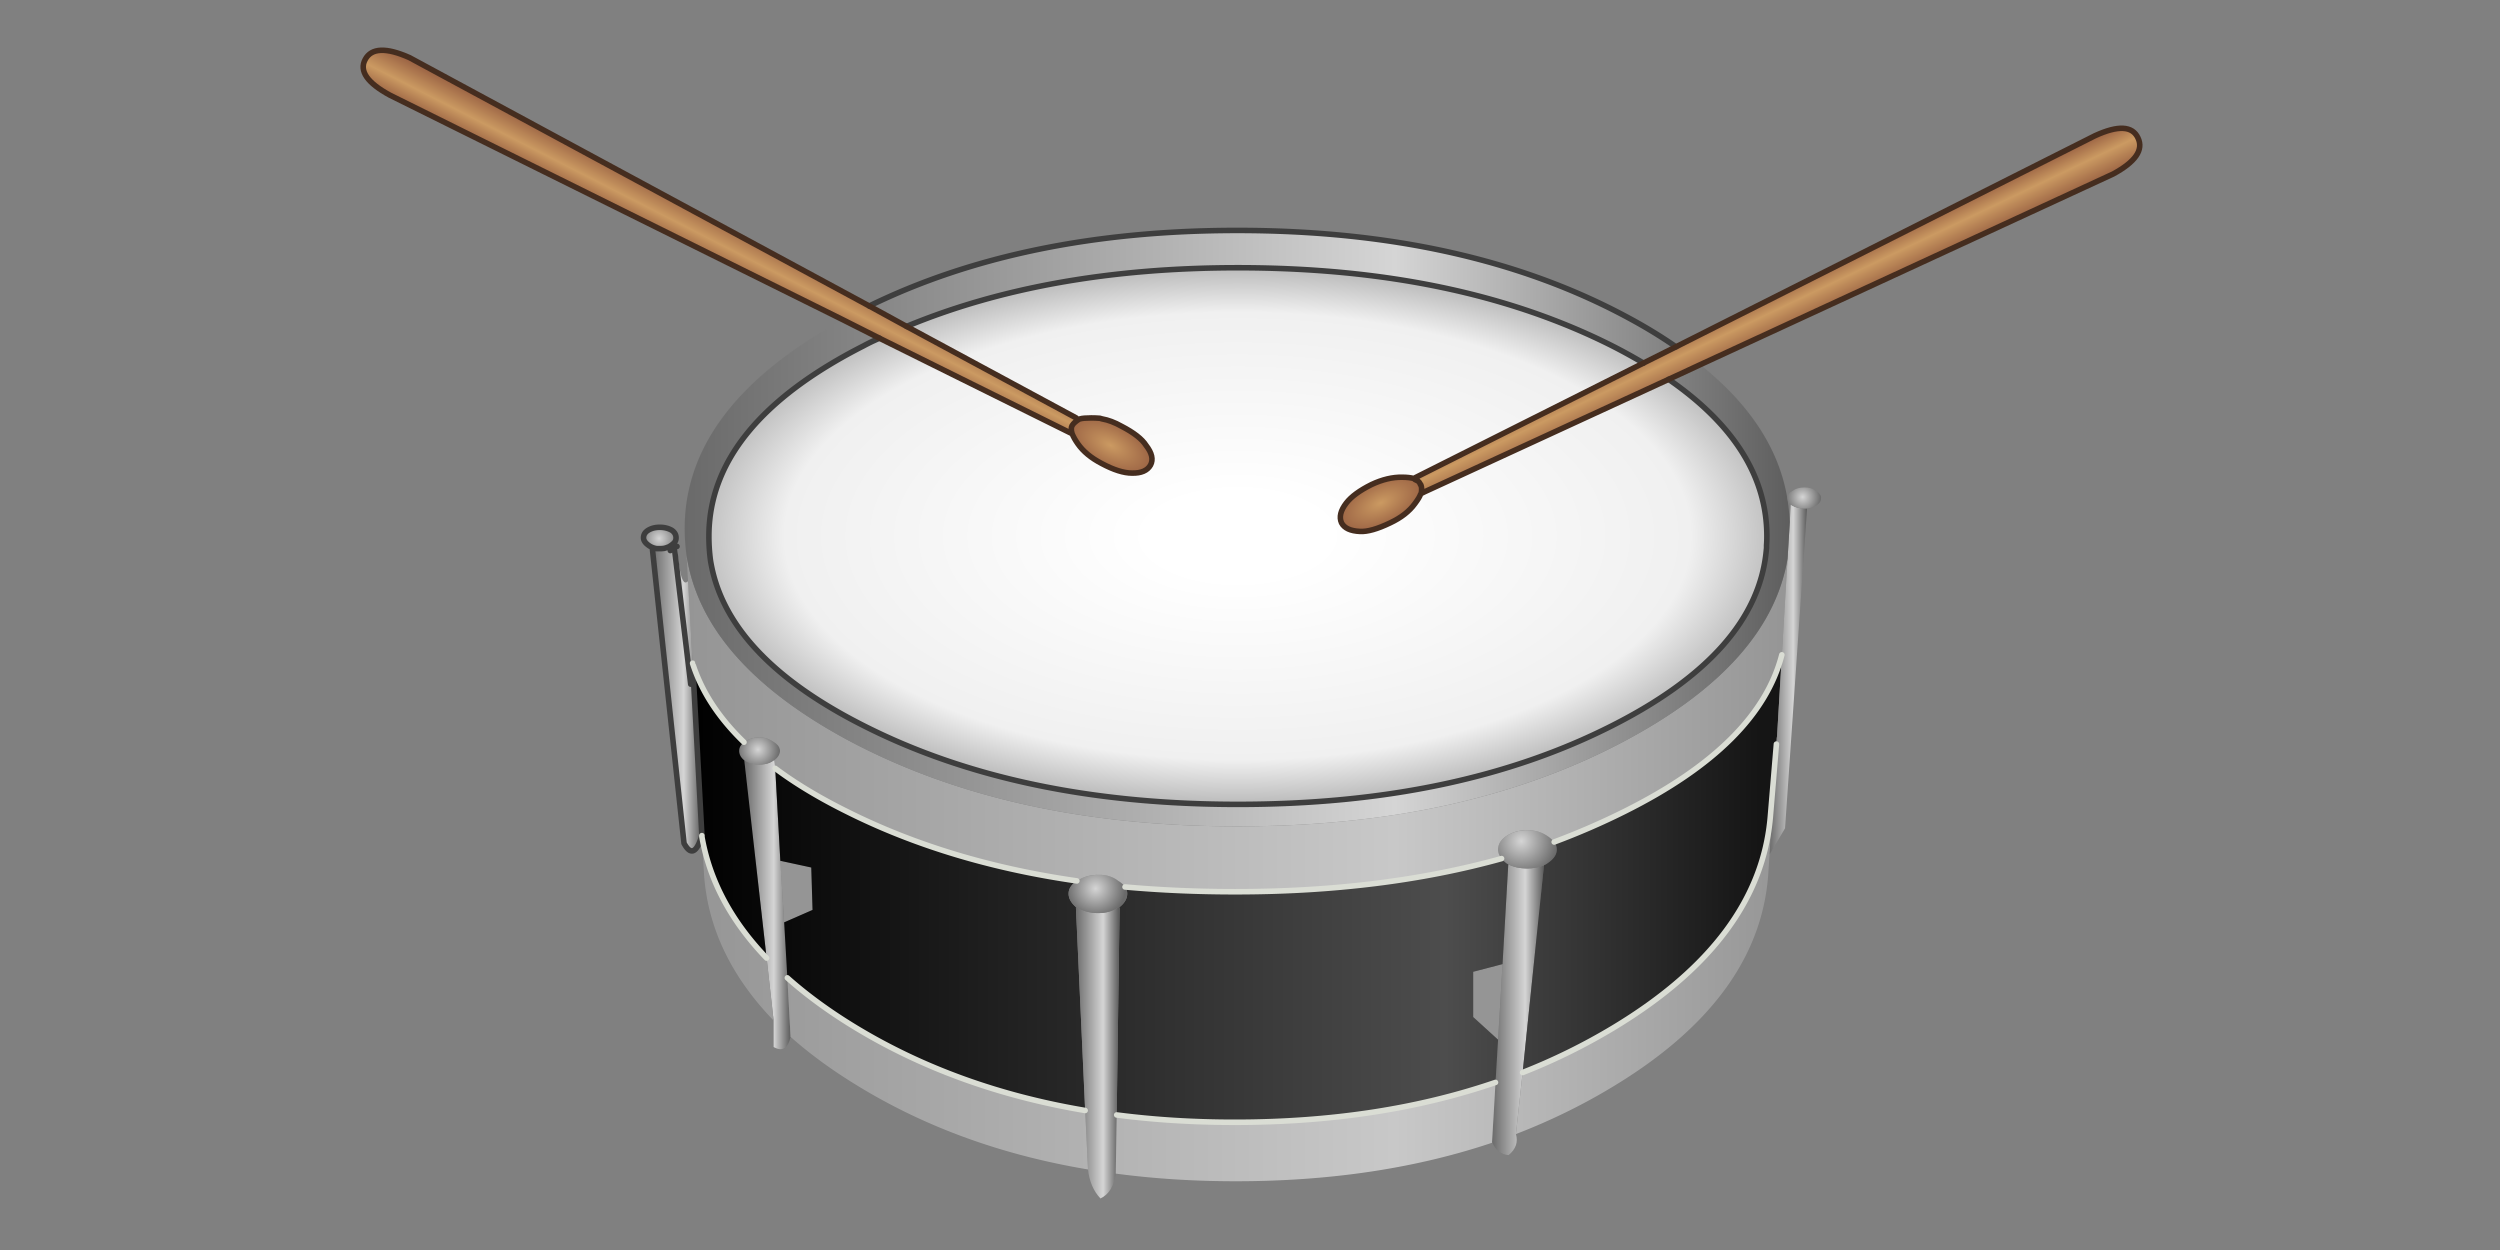
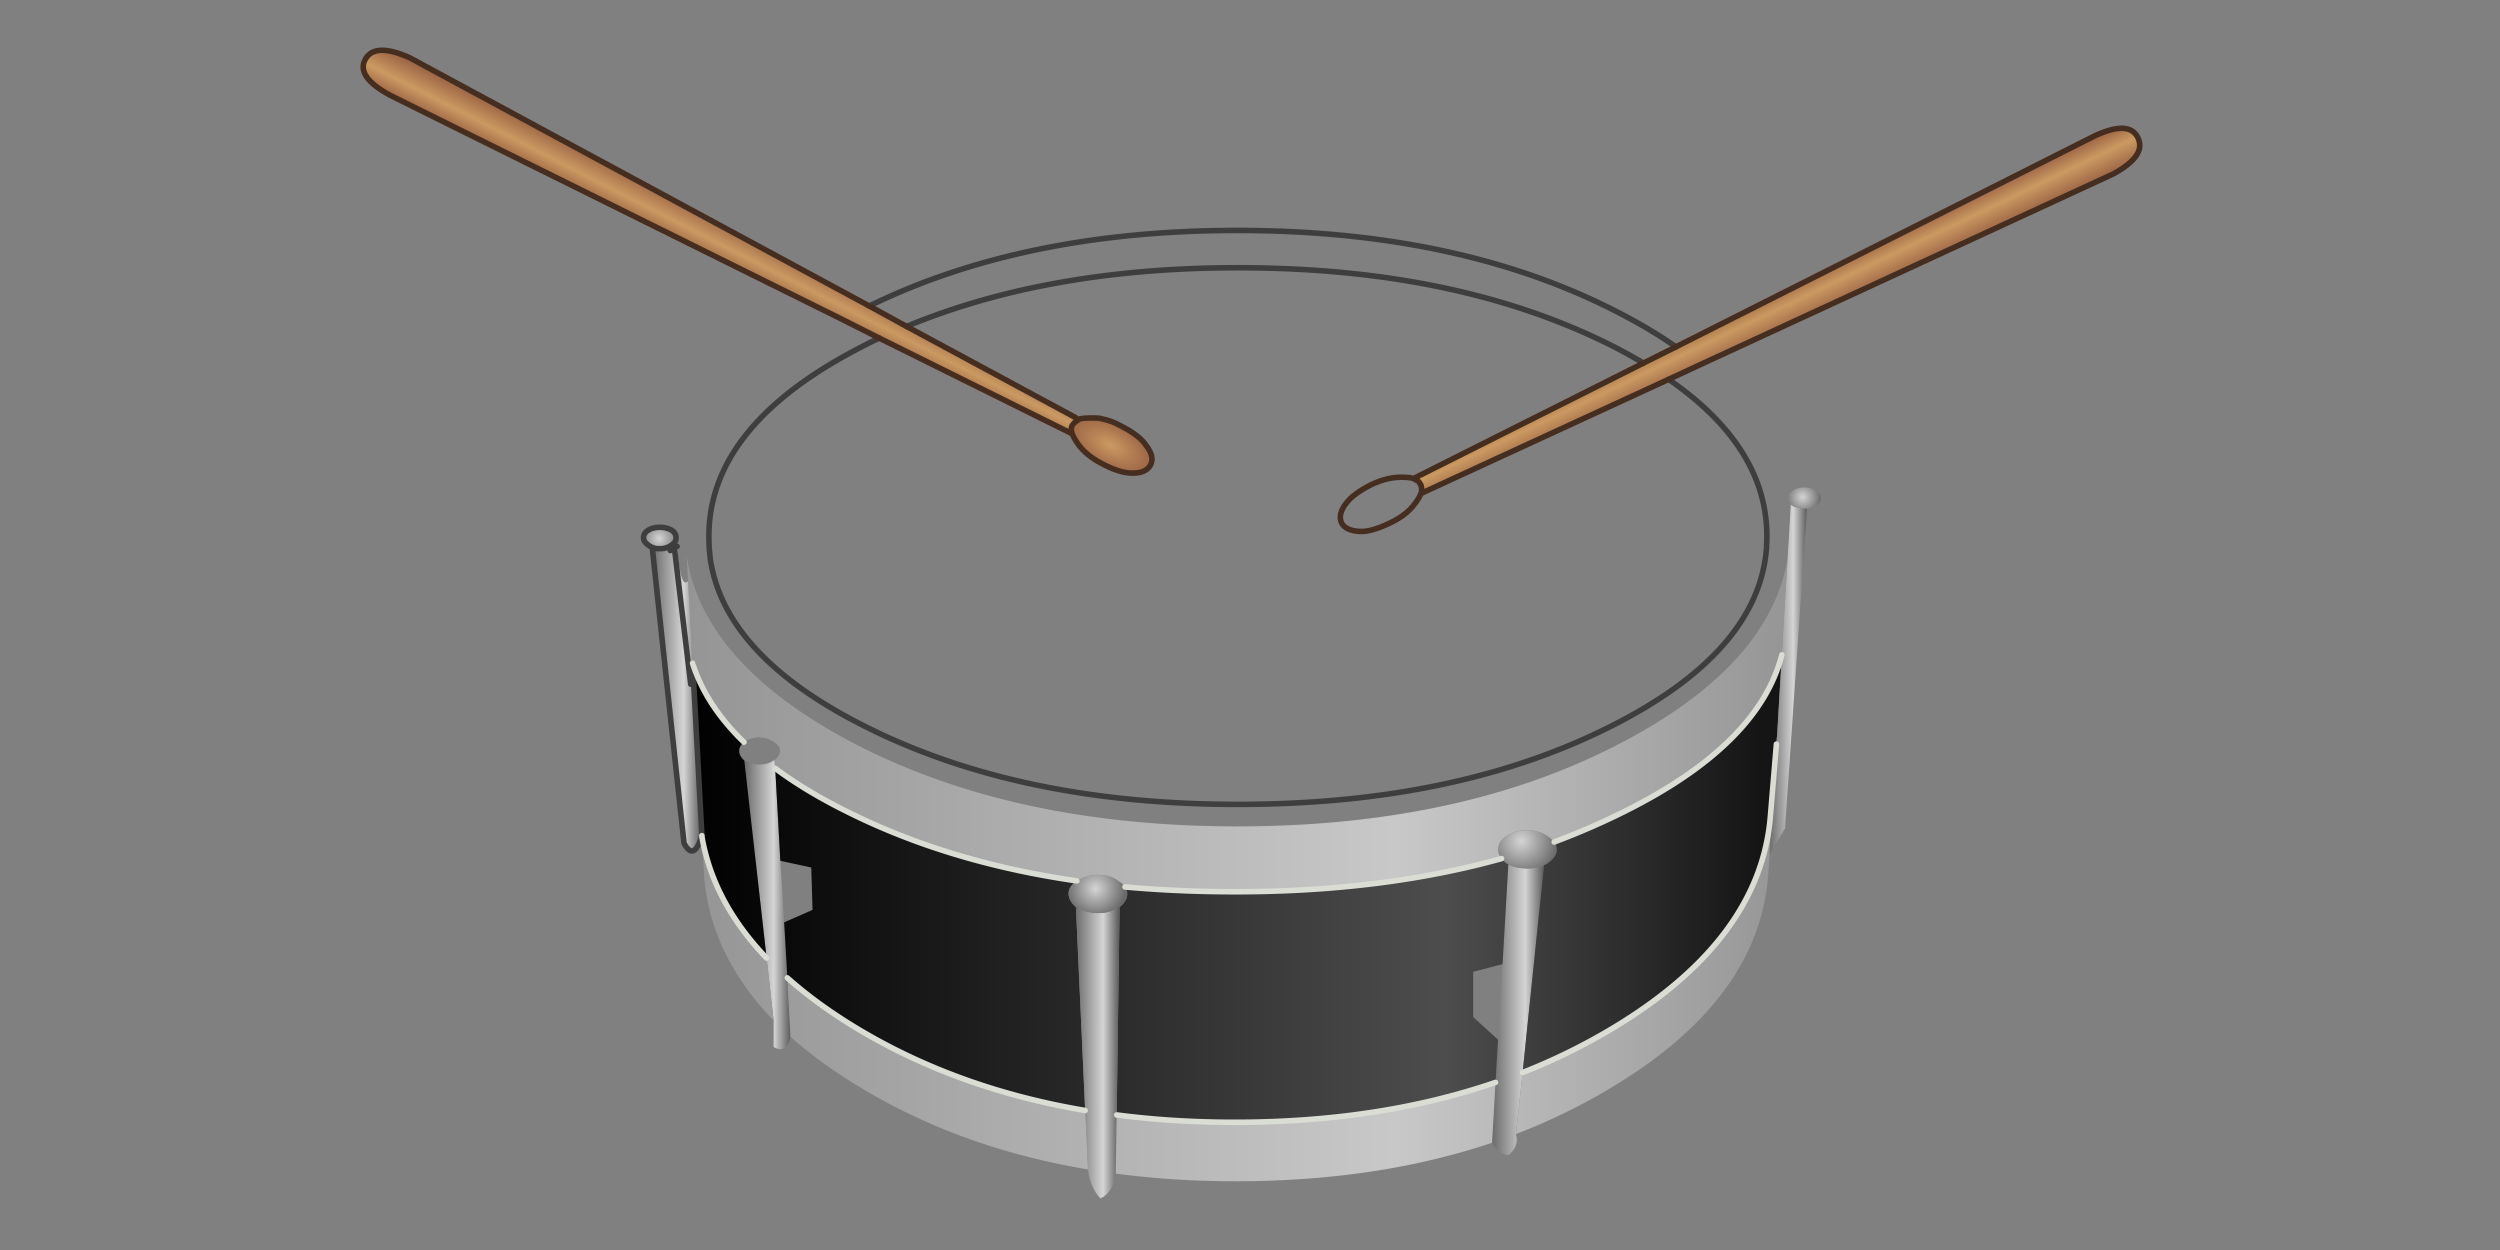
<svg xmlns="http://www.w3.org/2000/svg" width="900" height="450" viewBox="0 0 900 450">
  <rect x="0" y="0" width="900" height="450" fill="#808080" stroke="none" />
  <g>
-     <path fill="#959595" d="M540.91 347.083l-10.562 2.756v16.299l8.954 8.151 1.608-27.206m-258.617-15.036l10.217-4.478-.46-15.266-11.134-2.412 1.377 22.156z" />
    <linearGradient id="a" gradientUnits="userSpaceOnUse" x1="508.081" y1="15.841" x2="526.677" y2="15.841" gradientTransform="matrix(1 0 0 -1 29.04 379.34)">
      <stop offset="0" stop-color="#6a6a6a" />
      <stop offset=".643" stop-color="#d5d5d5" />
      <stop offset="1" stop-color="#5e5e5e" />
    </linearGradient>
    <path fill="url(#a)" d="M555.832 311.499c-1.762.765-3.789 1.148-6.084 1.148-2.601 0-4.861-.496-6.773-1.491l-2.064 35.927-1.607 27.206-.92 15.38-1.262 21.581.114.114c1.227 2.755 3.177 4.249 5.854 4.478 2.604-2.144 3.484-4.668 2.642-7.576l2.41-22.154 7.69-74.613z" />
    <radialGradient id="b" cx="333.791" cy="324.315" r="13.087" gradientTransform="matrix(1 0 0 -1 213.89 627.09)" gradientUnits="userSpaceOnUse">
      <stop offset="0" stop-color="#d5d5d5" />
      <stop offset="1" stop-color="#6a6a6a" />
    </radialGradient>
    <path fill="url(#b)" d="M557.209 301.054c-2.067-1.452-4.554-2.181-7.461-2.181-2.296 0-4.363.459-6.199 1.379-.46.229-.917.497-1.377.802-1.912 1.301-2.869 2.908-2.869 4.82 0 1.072.419 2.144 1.262 3.215.382.536.92 1.072 1.607 1.607.152.153.42.308.803.46 1.912.995 4.173 1.491 6.773 1.491 2.295 0 4.322-.384 6.084-1.148a5.845 5.845 0 0 0 1.377-.803c2.144-1.455 3.215-3.06 3.215-4.822 0-1.071-.308-1.988-.919-2.753-.612-.767-1.377-1.455-2.296-2.067z" />
    <linearGradient id="c" gradientUnits="userSpaceOnUse" x1="238.875" y1="53.62" x2="255.462" y2="53.62" gradientTransform="matrix(1 0 0 -1 29.04 379.34)">
      <stop offset="0" stop-color="#6a6a6a" />
      <stop offset=".643" stop-color="#d5d5d5" />
      <stop offset="1" stop-color="#5e5e5e" />
    </linearGradient>
    <path fill="url(#c)" d="M268.059 273.733h-.114l8.035 71.169 2.525 22.5v9.525c3.138 1.76 5.166.536 6.083-3.672v-.231l-1.148-21.004-1.148-19.974-1.377-22.155-1.836-33.288-.229-2.87h-.344a6.791 6.791 0 0 1-1.952 1.034c-.918.307-1.952.459-3.1.459-2.142.001-3.941-.497-5.395-1.493z" />
    <radialGradient id="d" cx="178.691" cy="342.908" r="7.862" gradientTransform="matrix(1 0 0 -1 94.19 612.74)" gradientUnits="userSpaceOnUse">
      <stop offset="0" stop-color="#d5d5d5" />
      <stop offset="1" stop-color="#6a6a6a" />
    </radialGradient>
-     <path fill="url(#d)" d="M273.454 265.47c-2.142 0-3.941.536-5.395 1.607-.076.076-.152.114-.229.114-1.147.92-1.722 1.951-1.722 3.099 0 1.301.612 2.448 1.836 3.443h.114c1.454.996 3.253 1.493 5.395 1.493 1.148 0 2.182-.152 3.1-.459a6.829 6.829 0 0 0 1.952-1.034c.152-.076.268-.114.344-.114 1.301-.993 1.952-2.104 1.952-3.329 0-1.224-.766-2.296-2.296-3.213a1.292 1.292 0 0 0-.344-.23c-1.453-.917-3.023-1.377-4.707-1.377z" />
    <linearGradient id="e" gradientUnits="userSpaceOnUse" x1="218.759" y1="59.461" x2="613.513" y2="59.461" gradientTransform="matrix(1 0 0 -1 29.04 379.34)">
      <stop offset="0" />
      <stop offset=".69" stop-color="#4d4d4d" />
      <stop offset=".977" stop-color="#151515" />
    </linearGradient>
    <path fill="url(#e)" d="M405.804 321.716c0 1.76-.918 3.367-2.754 4.82-.076 0-.23.04-.46.116h.46l-1.034 74.727c13.544 1.76 27.703 2.639 42.471 2.639 34.666 0 65.964-4.782 93.896-14.349l.92-15.38-8.954-8.151v-16.299l10.562-2.756 2.064-35.927c-.383-.152-.65-.307-.803-.46-.688-.535-1.226-1.071-1.607-1.607-28.62 7.959-60.568 11.938-95.847 11.938-13.698 0-26.937-.574-39.716-1.722.534.689.802 1.492.802 2.411m-18.48 4.82c-1.76-1.529-2.64-3.137-2.64-4.82 0-1.76.994-3.291 2.984-4.592-30.839-4.438-58.465-12.778-82.876-25.024-9.871-4.896-18.442-10.062-25.712-15.496l1.836 33.288 11.134 2.412.46 15.266-10.217 4.478 1.148 19.974c7.041 6.274 15.229 12.243 24.565 17.906 24.258 14.693 51.807 24.641 82.647 29.845l-3.329-73.119h.344c-.153-.078-.268-.118-.344-.118m250.007-32.598l2.18-26.059.116-2.182.114-.688 1.722-29.271c-5.511 21.503-24.372 40.29-56.591 56.36-8.111 4.058-16.565 7.73-25.367 11.021.611.765.919 1.682.919 2.753 0 1.763-1.071 3.367-3.215 4.822a5.845 5.845 0 0 1-1.377.803l-7.691 74.612a217.741 217.741 0 0 0 32.828-16.185c35.127-21.195 53.914-46.525 56.362-75.986m-384.653 6.887v.343c2.754 15.842 10.521 30.419 23.302 43.734l-8.035-71.169c-1.224-.995-1.836-2.143-1.836-3.443 0-1.147.574-2.179 1.722-3.099-9.106-8.802-15.268-18.251-18.481-28.352l3.33 61.755c-.002.079-.002.155-.002.231z" />
    <linearGradient id="f" gradientUnits="userSpaceOnUse" x1="358.026" y1=".288" x2="373.694" y2=".288" gradientTransform="matrix(1 0 0 -1 29.04 379.34)">
      <stop offset="0" stop-color="#6a6a6a" />
      <stop offset=".643" stop-color="#d5d5d5" />
      <stop offset="1" stop-color="#5e5e5e" />
    </linearGradient>
    <path fill="url(#f)" d="M387.667 326.652h-.344l3.329 73.119 1.032 21.235c.46 4.284 1.952 7.769 4.478 10.445 3.06-1.453 4.897-4.439 5.509-8.952l.344-21.121 1.034-74.727h-.46c-1.989 1.377-4.399 2.065-7.231 2.065-2.907.002-5.471-.687-7.691-2.064z" />
    <radialGradient id="g" cx="247.301" cy="314.662" r="10.646" gradientTransform="matrix(1 0 0 -1 147.14 634.54)" gradientUnits="userSpaceOnUse">
      <stop offset="0" stop-color="#d5d5d5" />
      <stop offset="1" stop-color="#6a6a6a" />
    </radialGradient>
    <path fill="url(#g)" d="M396.163 314.943h-.804c-2.908 0-5.433.729-7.575 2.181h-.116c-1.99 1.301-2.984 2.832-2.984 4.592 0 1.684.88 3.291 2.64 4.82.076 0 .191.04.344.116 2.22 1.377 4.783 2.065 7.691 2.065 2.832 0 5.242-.688 7.231-2.065.23-.076.384-.116.46-.116 1.836-1.453 2.754-3.061 2.754-4.82 0-.919-.268-1.722-.802-2.41-.536-.841-1.34-1.569-2.412-2.182-1.76-1.376-3.902-2.103-6.427-2.181z" />
    <linearGradient id="h" gradientUnits="userSpaceOnUse" x1="218.128" y1="66.693" x2="614.89" y2="66.693" gradientTransform="matrix(1 0 0 -1 29.04 379.34)">
      <stop offset="0" stop-color="#959595" />
      <stop offset=".643" stop-color="#c8c8c8" />
      <stop offset="1" stop-color="#959595" />
    </linearGradient>
    <path fill="url(#h)" d="M395.358 314.943h.804c2.525.078 4.667.805 6.427 2.181 1.072.612 1.875 1.341 2.412 2.182 12.779 1.147 26.018 1.722 39.716 1.722 35.279 0 67.227-3.979 95.847-11.938-.843-1.071-1.262-2.143-1.262-3.215 0-1.912.957-3.52 2.869-4.82.46-.305.917-.573 1.377-.802 1.836-.92 3.903-1.379 6.199-1.379 2.907 0 5.394.729 7.461 2.181.919.612 1.684 1.301 2.296 2.067 8.802-3.291 17.256-6.964 25.367-11.021 32.219-16.07 51.08-34.857 56.591-56.36l2.065-34.665c-4.208 25.022-23.379 46.717-57.508 65.083-38.721 20.893-85.594 31.338-140.615 31.338-54.944 0-101.854-10.445-140.729-31.338-34.437-18.673-53.606-40.711-57.508-66.117l.574 9.987 1.606 28.696v.116c3.214 10.101 9.375 19.55 18.481 28.352.077 0 .153-.038.229-.114 1.454-1.071 3.253-1.607 5.395-1.607 1.684 0 3.253.46 4.707 1.377.152.076.268.152.344.23 1.53.917 2.296 1.989 2.296 3.213 0 1.225-.65 2.336-1.952 3.329-.076 0-.192.038-.344.114h.344l.229 2.87c7.27 5.435 15.841 10.6 25.712 15.496 24.411 12.246 52.038 20.586 82.876 25.024h.116c2.145-1.453 4.671-2.182 7.578-2.182m244.153-47.063l-2.18 26.059c-2.448 29.461-21.235 54.79-56.362 75.988a217.883 217.883 0 0 1-32.828 16.185l-2.41 22.154c12.321-4.746 23.912-10.409 34.781-16.989 35.046-21.121 53.719-46.45 56.015-75.988l.688-10.217 2.296-37.192m-361.006 99.522l-2.525-22.5c-12.78-13.315-20.547-27.893-23.302-43.734l.804 14.12c1.454 18.979 9.795 36.349 25.023 52.114m6.084 5.622v.231c7.041 6.275 15.305 12.281 24.793 18.021 24.183 14.694 51.616 24.604 82.303 29.73l-1.032-21.235c-30.84-5.204-58.389-15.151-82.647-29.845-9.336-5.663-17.524-11.632-24.565-17.906l1.148 21.004m159.898 30.994c-14.769 0-28.927-.879-42.471-2.639l-.344 21.121c13.774 1.836 28.161 2.753 43.16 2.753 34.053 0 64.855-4.63 92.404-13.889l-.114-.114 1.262-21.581c-27.933 9.566-59.231 14.349-93.897 14.349z" />
    <linearGradient id="i" gradientUnits="userSpaceOnUse" x1="205.673" y1="127.815" x2="223.465" y2="127.815" gradientTransform="matrix(1 0 0 -1 29.04 379.34)">
      <stop offset="0" stop-color="#6a6a6a" />
      <stop offset=".643" stop-color="#d5d5d5" />
      <stop offset="1" stop-color="#5e5e5e" />
    </linearGradient>
    <path fill="url(#i)" d="M242.806 197.516c-.842.536-1.338.766-1.492.689-.765-.459-1.492-.728-2.181-.804a9.955 9.955 0 0 1-1.607.114h-1.033c-.535 0-1.071.115-1.606.344l11.363 105.718c2.373 4.439 4.515 3.521 6.429-2.753v-.23l-3.33-61.755v-.116l-1.606-28.696-.116-.804c-1.76 1.99-3.06-2.181-3.902-12.512-.383.308-.689.575-.919.805l5.855 48.786-5.855-48.786z" />
    <radialGradient id="j" cx="158.606" cy="385.796" r="7.778" gradientTransform="matrix(1 0 0 -1 78.69 579.64)" gradientUnits="userSpaceOnUse">
      <stop offset="0" stop-color="#d5d5d5" />
      <stop offset="1" stop-color="#6a6a6a" />
    </radialGradient>
    <path fill="url(#j)" d="M242.577 195.564a2.658 2.658 0 0 0 .803-1.95c0-1.148-.535-2.067-1.606-2.755-1.224-.688-2.64-1.034-4.248-1.034s-2.984.345-4.132 1.034c-1.148.688-1.722 1.607-1.722 2.755 0 .918.574 1.798 1.722 2.64a6.51 6.51 0 0 0 3.099 1.262h1.033c.612 0 1.148-.038 1.607-.114a12.028 12.028 0 0 0 1.951-.689c.153-.152.383-.306.689-.458.23-.232.498-.461.804-.691z" />
    <radialGradient id="k" cx="-72.9" cy="576.844" r="8.805" gradientTransform="matrix(-.456 .89 1.714 .89 -622.17 -288.207)" gradientUnits="userSpaceOnUse">
      <stop offset="0" stop-color="#cb9a62" />
      <stop offset="1" stop-color="#9a6243" />
    </radialGradient>
    <path fill="url(#k)" d="M388.815 150.797l-.344.116c-1.225.766-2.066 1.53-2.526 2.295v.114c-.23.306-.306.689-.23 1.148-.076.154-.038.536.116 1.148l.114.459c.459 1.148 1.148 2.372 2.066 3.674 1.914 2.754 4.783 5.127 8.609 7.116 4.285 2.296 7.92 3.444 10.905 3.444 3.291.077 5.51-.88 6.658-2.87 1.071-1.988.535-4.361-1.607-7.116-1.454-2.296-4.4-4.591-8.839-6.887-2.448-1.377-4.782-2.258-7.001-2.641a10.654 10.654 0 0 1-.804-.229 42.71 42.71 0 0 0-3.1-.116c-1.911.001-3.251.116-4.017.345z" />
    <linearGradient id="l" gradientUnits="userSpaceOnUse" x1="233.779" y1="298.987" x2="226.834" y2="285.385" gradientTransform="matrix(1 0 0 -1 29.04 379.34)">
      <stop offset="0" stop-color="#9a6243" />
      <stop offset=".549" stop-color="#cb9a62" />
      <stop offset="1" stop-color="#9a6243" />
    </linearGradient>
    <path fill="url(#l)" d="M131.462 21.433c-2.218 4.132.766 8.417 8.955 12.855l162.998 80.811 13.201 6.657 68.986 34.207.23-.344c-.154-.612-.192-.994-.116-1.148-.076-.458 0-.842.23-1.148v-.114l1.492-2.755-61.066-32.944-13.431-7.346-165.523-89.42c-8.418-3.75-13.736-3.521-15.956.689z" />
    <linearGradient id="m" gradientUnits="userSpaceOnUse" x1="607.832" y1="134.762" x2="621.378" y2="134.762" gradientTransform="matrix(1 0 0 -1 29.04 379.34)">
      <stop offset="0" stop-color="#6a6a6a" />
      <stop offset=".643" stop-color="#d5d5d5" />
      <stop offset="1" stop-color="#5e5e5e" />
    </linearGradient>
    <path fill="url(#m)" d="M644.676 181.675l-.343 6.199-.805 13.201-2.065 34.665-1.722 29.271-.114.688-.116 2.182-2.296 37.191-.114 2.41 5.511-9.297 7.921-115.132h-.92c-1.76 0-3.215-.344-4.362-1.033-.306-.153-.499-.269-.575-.345z" />
    <linearGradient id="n" gradientUnits="userSpaceOnUse" x1="217.439" y1="189.113" x2="615.293" y2="189.113" gradientTransform="matrix(1 0 0 -1 29.04 379.34)">
      <stop offset="0" stop-color="#6a6a6a" />
      <stop offset=".643" stop-color="#d5d5d5" />
      <stop offset="1" stop-color="#5e5e5e" />
    </linearGradient>
-     <path fill="url(#n)" d="M644.333 187.874a89.663 89.663 0 0 0-.805-7.92c0-.23-.036-.46-.114-.688-2.984-17.678-13.43-33.672-31.336-47.982l-11.364 5.281c23.569 16.3 35.354 35.125 35.354 56.476 0 1.148-.036 2.218-.115 3.214v1.032l-.114 1.148c-2.372 24.335-20.854 45.265-55.442 62.79-37.189 18.899-82.109 28.352-134.76 28.352-52.572 0-97.493-9.452-134.76-28.352-33.06-16.685-51.425-36.503-55.098-59.46a65.039 65.039 0 0 1-.574-8.724c0-26.785 18.557-49.626 55.672-68.528a65.797 65.797 0 0 1 5.74-2.755l-13.201-6.657c-37.958 20.814-56.936 45.877-56.936 75.186 0 3.291.23 6.543.689 9.757 3.902 25.406 23.072 47.444 57.508 66.117 38.874 20.893 85.784 31.338 140.729 31.338 55.021 0 101.895-10.445 140.615-31.338 34.129-18.366 53.3-40.062 57.508-65.083l.804-13.204m-52.687-57.165l11.707-5.854c-5.28-3.673-11.058-7.193-17.332-10.561-38.721-20.891-85.594-31.336-140.616-31.336-51.194 0-95.35 9.069-132.464 27.205l13.431 7.346c33.977-14.081 73.731-21.12 119.263-21.12 52.651 0 97.571 9.375 134.76 28.123a195.293 195.293 0 0 1 11.251 6.197z" />
    <radialGradient id="o" cx="390.934" cy="394.217" r="6.715" gradientTransform="matrix(1 0 0 -1 257.99 573.14)" gradientUnits="userSpaceOnUse">
      <stop offset="0" stop-color="#d5d5d5" />
      <stop offset="1" stop-color="#6a6a6a" />
    </radialGradient>
    <path fill="url(#o)" d="M645.25 176.74c-1.225.688-1.836 1.53-1.836 2.525.078.229.114.458.114.688.152.612.538 1.186 1.147 1.722.076.076.27.191.574.344 1.147.689 2.603 1.033 4.362 1.033h.92c1.224-.153 2.296-.498 3.212-1.033 1.227-.688 1.837-1.606 1.837-2.754 0-.996-.61-1.837-1.837-2.525-1.069-.842-2.447-1.264-4.132-1.264-1.758 0-3.214.422-4.361 1.264z" />
    <radialGradient id="p" cx="-63.792" cy="315.082" r="96.481" gradientTransform="matrix(0 -1 -2.025 0 1083.584 129.19)" gradientUnits="userSpaceOnUse">
      <stop offset=".161" stop-color="#fff" />
      <stop offset=".835" stop-color="#f0f0f0" />
      <stop offset="1" stop-color="#bbb" />
    </radialGradient>
-     <path fill="url(#p)" d="M512.787 177.083l-1.265-2.525c.308.766.346 1.799.117 3.1l1.148-.575m-3.789-4.821l.114-.114 82.533-41.439a196.213 196.213 0 0 0-11.25-6.198c-37.189-18.748-82.109-28.123-134.76-28.123-45.532 0-85.287 7.04-119.263 21.12l61.066 32.944-1.492 2.755c.459-.766 1.301-1.53 2.526-2.295l.344-.116c.766-.229 2.105-.344 4.018-.344.996 0 2.028.038 3.1.116.23.076.498.152.804.229 2.22.383 4.553 1.264 7.001 2.641 4.439 2.296 7.385 4.591 8.839 6.887 2.142 2.754 2.678 5.127 1.607 7.116-1.148 1.99-3.367 2.947-6.658 2.87-2.984 0-6.62-1.148-10.905-3.444-3.826-1.989-6.696-4.362-8.609-7.116-.918-1.302-1.606-2.526-2.066-3.674l-.114-.459-.23.344-68.986-34.207a66.226 66.226 0 0 0-5.74 2.755c-37.115 18.902-55.672 41.744-55.672 68.528 0 2.984.191 5.892.574 8.724 3.672 22.958 22.038 42.776 55.098 59.46 37.267 18.899 82.188 28.352 134.76 28.352 52.651 0 97.571-9.452 134.76-28.352 34.588-17.525 53.07-38.455 55.442-62.79l.114-1.148v-1.032c.079-.996.115-2.066.115-3.214 0-21.351-11.784-40.175-35.354-56.476l-87.927 40.52-1.147.574-.231.23c-.229.766-.917 1.913-2.064 3.443-1.991 2.754-4.938 5.05-8.84 6.887-4.592 2.218-8.227 3.252-10.905 3.1-3.443-.154-5.661-1.186-6.656-3.1-.919-2.066-.346-4.439 1.722-7.117 1.758-2.295 4.782-4.515 9.066-6.657 3.903-1.837 7.613-2.717 11.136-2.64 1.606.002 2.983.155 4.13.46m0 0l.346.344-.231-.458-.115.114z" />
    <linearGradient id="q" gradientUnits="userSpaceOnUse" x1="614.255" y1="260.296" x2="607.654" y2="274.071" gradientTransform="matrix(1 0 0 -1 29.04 379.34)">
      <stop offset="0" stop-color="#9a6243" />
      <stop offset=".549" stop-color="#cb9a62" />
      <stop offset="1" stop-color="#9a6243" />
    </linearGradient>
    <path fill="url(#q)" d="M511.294 174.214v.114l.114.116v.114h.114l1.265 2.525 87.927-40.52 11.364-5.281 148.649-68.643c8.035-4.362 11.02-8.686 8.952-12.971-1.988-4.362-7.154-4.63-15.496-.804l-150.831 75.989-11.707 5.854-82.533 41.439.231.458c.457.23.841.421 1.147.574.306.232.575.576.804 1.036z" />
    <radialGradient id="r" cx="-183.581" cy="321.404" r="8.844" gradientTransform="matrix(-.432 -.902 -1.733 .837 974.752 -253.577)" gradientUnits="userSpaceOnUse">
      <stop offset="0" stop-color="#cb9a62" />
      <stop offset="1" stop-color="#9a6243" />
    </radialGradient>
-     <path fill="url(#r)" d="M511.294 174.328v-.114c-.229-.459-.498-.804-.803-1.033-.307-.153-.69-.344-1.147-.574l-.346-.344c-1.147-.306-2.524-.458-4.132-.458-3.522-.077-7.232.803-11.136 2.64-4.284 2.142-7.309 4.362-9.066 6.657-2.067 2.678-2.641 5.051-1.722 7.117.995 1.914 3.213 2.946 6.656 3.1 2.679.152 6.313-.881 10.905-3.1 3.902-1.837 6.849-4.133 8.84-6.887 1.147-1.53 1.836-2.678 2.064-3.443l.231-.23c.229-1.3.19-2.334-.117-3.1h-.114v-.114l-.113-.117z" />
  </g>
  <path fill="none" stroke="#3E3E3E" stroke-width="2" stroke-linecap="round" stroke-linejoin="round" d="M252.678 300.825c-1.914 6.273-4.056 7.192-6.429 2.753L234.886 197.86m1.607-.344a6.51 6.51 0 0 1-3.099-1.262c-1.148-.842-1.722-1.722-1.722-2.64 0-1.148.574-2.067 1.722-2.755 1.148-.688 2.524-1.034 4.132-1.034s3.023.345 4.248 1.034c1.072.688 1.606 1.607 1.606 2.755 0 .764-.268 1.415-.803 1.95l.114 1.148h1.034m69.216-86.549c37.114-18.136 81.27-27.205 132.464-27.205 55.021 0 101.895 10.445 140.615 31.337 6.274 3.367 12.052 6.887 17.332 10.561m-276.98-7.347c33.977-14.081 73.731-21.12 119.263-21.12 52.651 0 97.571 9.375 134.76 28.123a196.213 196.213 0 0 1 11.25 6.198m9.069 5.854c23.569 16.3 35.354 35.125 35.354 56.476 0 1.148-.036 2.218-.115 3.214v1.032l-.114 1.148c-2.372 24.335-20.854 45.265-55.442 62.79-37.189 18.899-82.109 28.352-134.76 28.352-52.572 0-97.493-9.452-134.76-28.352-33.06-16.685-51.425-36.503-55.098-59.46a65.039 65.039 0 0 1-.574-8.724c0-26.785 18.557-49.626 55.672-68.528a65.797 65.797 0 0 1 5.74-2.755m-73.811 75.759l-.114-.804h-1.607l.23 1.493m1.262-2.641c-.306.23-.574.459-.804.689-.306.152-.536.306-.689.458-.688.307-1.338.536-1.951.689a9.955 9.955 0 0 1-1.607.114h-1.033m16.185 103.311v-.23l-3.33-61.755m-.687 7.462l-5.855-48.786" />
  <path fill="none" stroke="#DADDD4" stroke-width="2" stroke-linecap="round" stroke-linejoin="round" d="M252.678 301.168v-.343m152.323 18.481c12.779 1.147 26.018 1.722 39.716 1.722 35.279 0 67.227-3.979 95.847-11.938m18.941-5.969c8.802-3.291 17.256-6.964 25.367-11.021 32.219-16.07 51.08-34.857 56.591-56.36m-253.796 81.384c-30.839-4.438-58.465-12.778-82.876-25.024-9.871-4.896-18.442-10.062-25.712-15.496m4.362 75.417c7.041 6.274 15.229 12.243 24.565 17.906 24.258 14.693 51.807 24.641 82.647 29.845m11.363 1.607c13.544 1.76 27.703 2.639 42.471 2.639 34.666 0 65.964-4.782 93.896-14.349M249.349 238.724v.116c3.214 10.101 9.375 19.55 18.481 28.352m8.15 77.71c-12.78-13.315-20.547-27.893-23.302-43.734m386.833-33.288l-2.18 26.059c-2.448 29.461-21.235 54.79-56.362 75.988a217.883 217.883 0 0 1-32.828 16.185" />
  <path fill="none" stroke="#452D1F" stroke-width="2" stroke-linecap="round" stroke-linejoin="round" d="M511.522 174.558h-.114v-.114l-.114-.116v-.114c-.229-.459-.498-.804-.803-1.033-.307-.153-.69-.344-1.147-.574l-.346-.344c-1.147-.306-2.524-.458-4.132-.458-3.522-.077-7.232.803-11.136 2.64-4.284 2.142-7.309 4.362-9.066 6.657-2.067 2.678-2.641 5.051-1.722 7.117.995 1.914 3.213 2.946 6.656 3.1 2.679.152 6.313-.881 10.905-3.1 3.902-1.837 6.849-4.133 8.84-6.887 1.147-1.53 1.836-2.678 2.064-3.443l.231-.23c.23-1.302.192-2.335-.116-3.101zm1.265 2.525l87.927-40.52 11.364-5.281 148.649-68.643c8.035-4.362 11.02-8.686 8.952-12.971-1.988-4.362-7.154-4.63-15.496-.804l-150.831 75.989-11.707 5.854-82.533 41.439-.114.114m3.789 4.823l-1.147.574m-208.225-62.558L140.417 34.288c-8.189-4.438-11.173-8.723-8.955-12.855 2.22-4.209 7.539-4.439 15.956-.689l165.523 89.42 13.431 7.346m-22.957-2.411l13.201 6.657m69.33 31.452c.459-.766 1.301-1.53 2.526-2.295l.344-.116c.766-.229 2.105-.344 4.018-.344.996 0 2.028.038 3.1.116.23.076.498.152.804.229 2.22.383 4.553 1.264 7.001 2.641 4.439 2.296 7.385 4.591 8.839 6.887 2.142 2.754 2.678 5.127 1.607 7.116-1.148 1.99-3.367 2.947-6.658 2.87-2.984 0-6.62-1.148-10.905-3.444-3.826-1.989-6.696-4.362-8.609-7.116-.918-1.302-1.606-2.526-2.066-3.674l-.114-.459m-69.218-33.863l68.986 34.207m.231-.345c-.154-.612-.192-.994-.116-1.148-.076-.458 0-.842.23-1.148v-.114m1.492-2.755l-61.066-32.944" />
</svg>